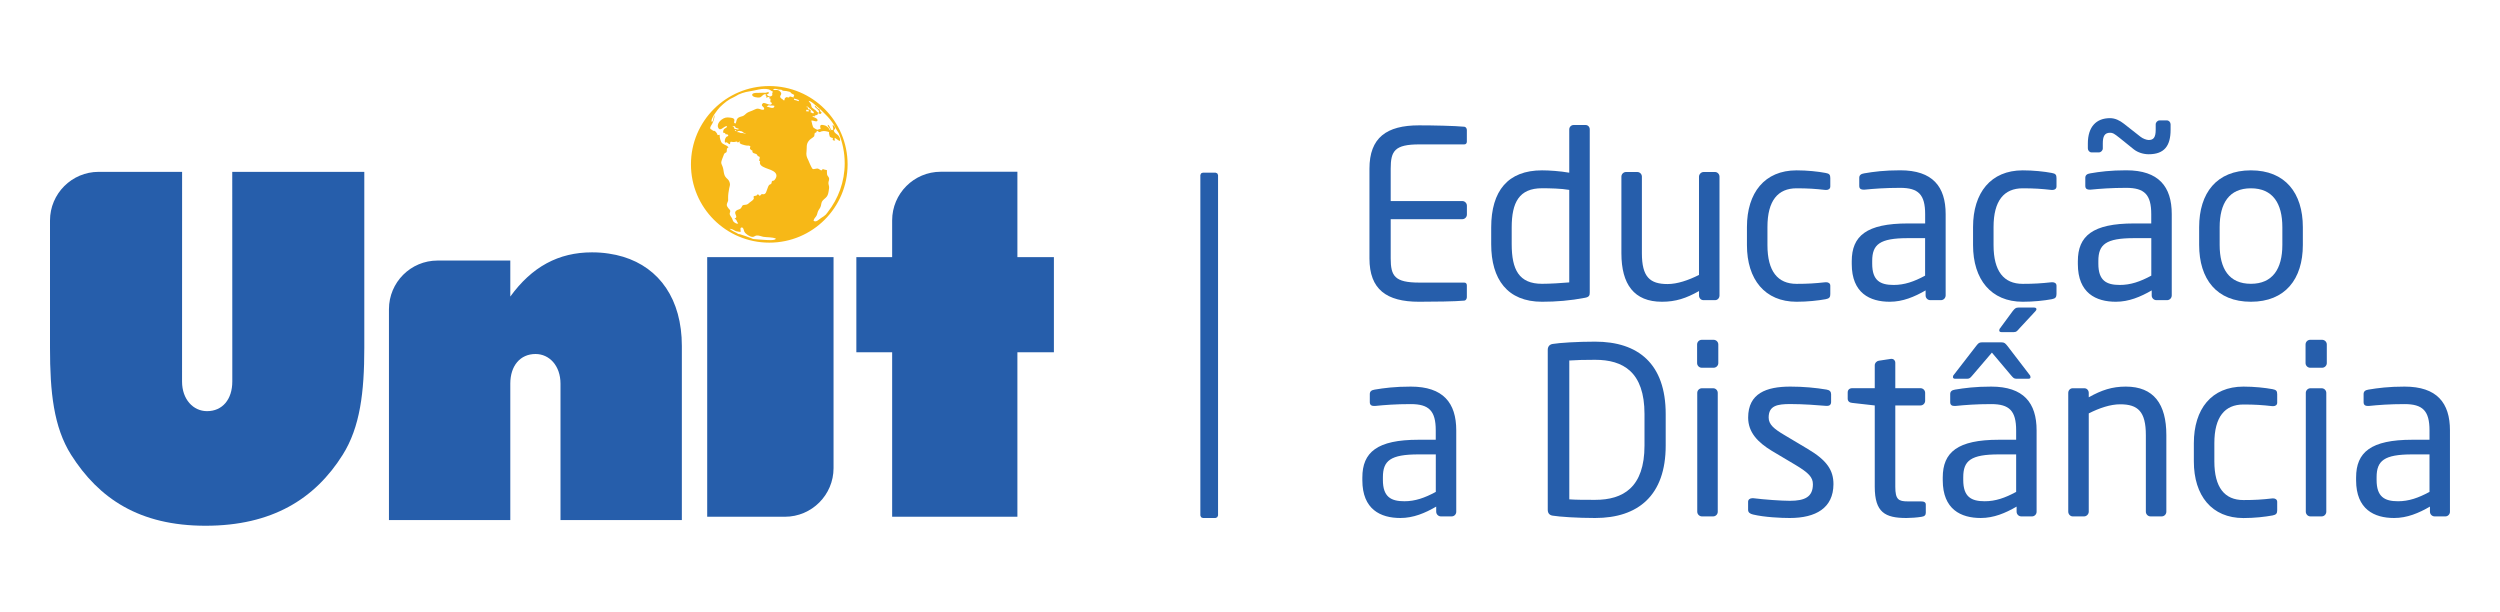
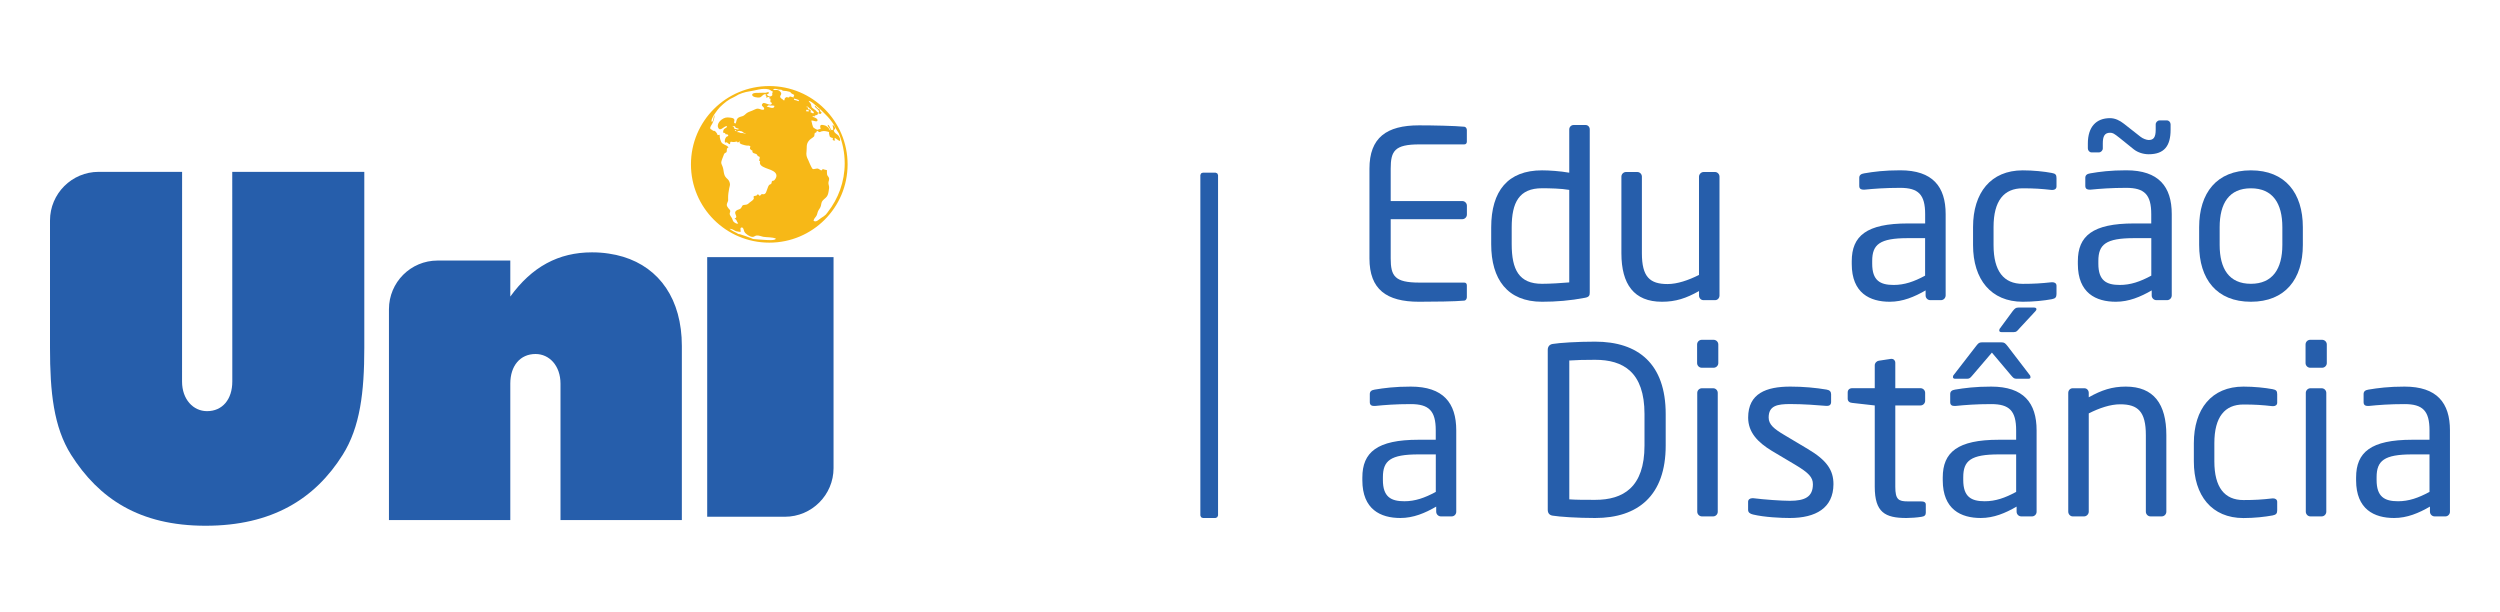
<svg xmlns="http://www.w3.org/2000/svg" version="1.1" id="Layer_1" x="0px" y="0px" viewBox="0 0 500 122.37" style="enable-background:new 0 0 500 122.37;" xml:space="preserve">
  <style type="text/css">
	.st0{fill:#0853A0;}
	.st1{fill:#FFFFFF;}
	.st2{fill-rule:evenodd;clip-rule:evenodd;fill:#FAB900;}
	.st3{fill:#0D529F;}
	.st4{fill:#265EAB;}
	.st5{fill-rule:evenodd;clip-rule:evenodd;fill:#FCB813;}
	.st6{fill-rule:evenodd;clip-rule:evenodd;fill:#F7B817;}
</style>
  <g>
    <g>
      <g>
        <g>
          <polygon class="st4" points="243.45,103.45 243.1,103.6 240.58,103.6 240.22,103.45 240.07,103.09 240.07,35.01 240.22,34.67       240.58,34.53 243.1,34.53 243.45,34.67 243.61,35.01 243.61,103.09     " />
          <path class="st4" d="M292.9,60.12c-1.77,0.18-6.34,0.23-9.09,0.23c-6.52,0-9.92-2.47-9.92-8.67V33.74c0-6.2,3.41-8.67,9.92-8.67      c2.75,0,7.13,0.09,9.09,0.28c0.28,0.05,0.47,0.37,0.47,0.65v2.33c0,0.32-0.19,0.55-0.51,0.55h-8.99c-4.94,0-5.73,1.31-5.73,4.85      v6.48h14.31c0.51,0,0.93,0.42,0.93,0.93v1.77c0,0.51-0.42,0.93-0.93,0.93h-14.31v7.83c0,3.54,0.79,4.85,5.73,4.85h8.99      c0.33,0,0.51,0.23,0.51,0.56v2.38C293.36,59.75,293.18,60.07,292.9,60.12" />
          <path class="st4" d="M316.98,59.56c-2.89,0.56-5.73,0.79-8.58,0.79c-6.94,0-10.16-4.52-10.16-11.5v-3.36      c0-7.32,3.35-11.42,10.16-11.42c1.45,0,3.64,0.15,5.45,0.47v-8.66c0-0.47,0.38-0.88,0.89-0.88h2.37c0.47,0,0.84,0.37,0.84,0.88      v32.62C317.96,59.09,317.81,59.42,316.98,59.56 M313.85,37.98c-1.54-0.28-3.96-0.33-5.45-0.33c-4.57,0-6.06,2.84-6.06,7.83v3.36      c0,5.08,1.45,7.92,6.06,7.92c1.59,0,3.87-0.14,5.45-0.28V37.98z" />
          <path class="st4" d="M343.02,60.03h-2.33c-0.51,0-0.89-0.42-0.89-0.93v-0.89c-2.57,1.45-4.66,2.14-7.41,2.14      c-5.59,0-8.11-3.5-8.11-9.69V35.33c0-0.51,0.42-0.93,0.93-0.93h2.24c0.52,0,0.93,0.42,0.93,0.93v15.33      c0,4.71,1.58,6.15,5.13,6.15c1.95,0,4.15-0.75,6.29-1.82V35.33c0-0.47,0.42-0.93,0.93-0.93h2.28c0.47,0,0.89,0.42,0.89,0.93      v23.76C343.9,59.61,343.52,60.03,343.02,60.03" />
-           <path class="st4" d="M365.13,59.84c-1.54,0.28-3.64,0.51-5.82,0.51c-6.34,0-9.92-4.48-9.92-11.32v-3.63      c0-6.85,3.54-11.33,9.92-11.33c2.14,0,4.29,0.23,5.82,0.52c0.75,0.13,0.93,0.37,0.93,1.03v1.67c0,0.47-0.37,0.7-0.79,0.7h-0.19      c-2.05-0.23-3.49-0.33-5.77-0.33c-3.73,0-5.82,2.47-5.82,7.74v3.63c0,5.22,2.05,7.74,5.82,7.74c2.29,0,3.73-0.1,5.77-0.32h0.19      c0.42,0,0.79,0.23,0.79,0.69v1.67C366.07,59.42,365.88,59.7,365.13,59.84" />
          <path class="st4" d="M388.19,60.03h-2.14c-0.51,0-0.93-0.42-0.93-0.93v-1.02c-2.24,1.29-4.56,2.27-7.17,2.27      c-3.96,0-7.6-1.72-7.6-7.55v-0.56c0-5.04,2.93-7.55,11.23-7.55h3.45v-1.86c0-3.91-1.34-5.26-4.98-5.26      c-3.03,0-5.27,0.18-7.13,0.36h-0.23c-0.42,0-0.84-0.13-0.84-0.74v-1.63c0-0.51,0.33-0.79,0.98-0.89      c1.91-0.33,4.05-0.61,7.22-0.61c6.48,0,9.08,3.26,9.08,8.76v16.26C389.12,59.61,388.71,60.03,388.19,60.03 M385.02,47.63h-3.45      c-5.64,0-7.13,1.26-7.13,4.56v0.56c0,3.36,1.59,4.24,4.29,4.24c2.14,0,4.06-0.65,6.29-1.86V47.63z" />
          <path class="st4" d="M410.36,59.84c-1.53,0.28-3.62,0.51-5.82,0.51c-6.34,0-9.93-4.48-9.93-11.32v-3.63      c0-6.85,3.55-11.33,9.93-11.33c2.14,0,4.29,0.23,5.82,0.52c0.75,0.13,0.94,0.37,0.94,1.03v1.67c0,0.47-0.37,0.7-0.79,0.7h-0.19      c-2.05-0.23-3.5-0.33-5.78-0.33c-3.73,0-5.83,2.47-5.83,7.74v3.63c0,5.22,2.05,7.74,5.83,7.74c2.28,0,3.73-0.1,5.78-0.32h0.19      c0.42,0,0.79,0.23,0.79,0.69v1.67C411.29,59.42,411.11,59.7,410.36,59.84 M407.1,62.22l-3.24,3.49      c-0.42,0.47-0.56,0.71-1.07,0.71h-2.52c-0.28,0-0.42-0.14-0.42-0.33c0-0.14,0.05-0.33,0.19-0.47l2.5-3.4      c0.42-0.51,0.6-0.71,1.16-0.71h3.07c0.33,0,0.52,0.1,0.52,0.33C407.29,61.94,407.24,62.08,407.1,62.22" />
          <path class="st4" d="M433.42,60.03h-2.15c-0.51,0-0.93-0.42-0.93-0.93v-1.02c-2.24,1.29-4.56,2.27-7.17,2.27      c-3.96,0-7.6-1.72-7.6-7.55v-0.56c0-5.04,2.94-7.55,11.23-7.55h3.45v-1.86c0-3.91-1.36-5.26-4.99-5.26      c-3.02,0-5.26,0.18-7.13,0.36h-0.23c-0.42,0-0.84-0.13-0.84-0.74v-1.63c0-0.51,0.33-0.79,0.98-0.89      c1.91-0.33,4.05-0.61,7.22-0.61c6.48,0,9.09,3.26,9.09,8.76v16.26C434.35,59.61,433.93,60.03,433.42,60.03 M429.74,30.85      c-1.03,0-2.15-0.33-2.98-0.98l-2.84-2.29c-1.12-0.88-1.35-1.03-1.91-1.03c-1.12,0-1.45,0.75-1.45,2.15v0.98      c0,0.42-0.37,0.8-0.79,0.8h-1.45c-0.42,0-0.75-0.38-0.75-0.8v-0.98c0-3.35,1.69-5.07,4.43-5.07c1.02,0,1.95,0.46,2.79,1.12      l3.31,2.6c0.47,0.38,1.22,0.65,1.64,0.65c0.93,0,1.4-0.47,1.4-2.06v-1.07c0-0.42,0.38-0.79,0.79-0.79h1.45      c0.41,0,0.74,0.38,0.74,0.79v1.07C434.12,29.18,432.86,30.85,429.74,30.85 M430.25,47.63h-3.45c-5.64,0-7.13,1.26-7.13,4.56      v0.56c0,3.36,1.59,4.24,4.29,4.24c2.14,0,4.06-0.65,6.3-1.86V47.63z" />
          <path class="st4" d="M450.18,60.35c-6.85,0-10.35-4.52-10.35-11.37v-3.54c0-6.85,3.5-11.37,10.35-11.37      c6.85,0,10.39,4.52,10.39,11.37v3.54C460.57,55.83,457.03,60.35,450.18,60.35 M456.47,45.44c0-4.76-1.91-7.78-6.29-7.78      c-4.34,0-6.25,2.98-6.25,7.78v3.54c0,4.76,1.87,7.78,6.25,7.78c4.33,0,6.29-2.98,6.29-7.78V45.44z" />
          <path class="st4" d="M290.33,103.28h-2.15c-0.51,0-0.94-0.43-0.94-0.94v-1.02c-2.23,1.3-4.56,2.28-7.17,2.28      c-3.96,0-7.6-1.72-7.6-7.55V95.5c0-5.04,2.94-7.55,11.23-7.55h3.45v-1.87c0-3.91-1.35-5.26-4.99-5.26      c-3.03,0-5.26,0.18-7.13,0.37h-0.23c-0.42,0-0.84-0.14-0.84-0.75v-1.63c0-0.52,0.33-0.79,0.98-0.89c1.91-0.32,4.05-0.6,7.22-0.6      c6.48,0,9.09,3.26,9.09,8.75v16.27C291.26,102.85,290.85,103.28,290.33,103.28 M287.16,90.88h-3.45c-5.64,0-7.13,1.26-7.13,4.57      V96c0,3.36,1.59,4.25,4.29,4.25c2.14,0,4.06-0.66,6.29-1.87V90.88z" />
          <path class="st4" d="M319.02,103.6c-3.54,0-7.13-0.24-8.49-0.47c-0.6-0.09-0.98-0.46-0.98-1.17V69.96      c0-0.65,0.38-1.08,0.98-1.17c1.35-0.23,4.94-0.46,8.49-0.46c8.62,0,14.12,4.42,14.12,14.48v6.3      C333.14,99.08,327.64,103.6,319.02,103.6 M328.9,82.81c0-8.43-4.28-10.85-9.87-10.85c-2.19,0-3.64,0.04-5.17,0.14v27.77      c1.49,0.1,2.98,0.1,5.17,0.1c5.59,0,9.87-2.48,9.87-10.87V82.81z" />
          <path class="st4" d="M342.72,73.55h-2.37c-0.51,0-0.93-0.43-0.93-0.93v-3.73c0-0.51,0.42-0.93,0.93-0.93h2.37      c0.52,0,0.94,0.43,0.94,0.93v3.73C343.66,73.12,343.24,73.55,342.72,73.55 M342.63,103.28h-2.24c-0.51,0-0.94-0.43-0.94-0.94      V78.58c0-0.51,0.42-0.93,0.94-0.93h2.24c0.51,0,0.92,0.42,0.92,0.93v23.76C343.56,102.85,343.14,103.28,342.63,103.28" />
          <path class="st4" d="M357.96,103.6c-1.73,0-5.08-0.15-7.36-0.7c-0.61-0.14-0.98-0.42-0.98-0.93v-1.63c0-0.42,0.37-0.7,0.84-0.7      h0.19c2.24,0.28,5.64,0.52,7.32,0.52c3.02,0,4.61-0.79,4.61-3.31c0-1.4-0.84-2.28-3.49-3.87l-4.71-2.8      c-2.84-1.72-4.75-3.72-4.75-6.66c0-4.85,3.64-6.2,8.43-6.2c2.62,0,5.09,0.23,7.27,0.6c0.61,0.1,0.89,0.42,0.89,0.93v1.54      c0,0.55-0.33,0.79-0.79,0.79h-0.14c-1.63-0.14-4.61-0.37-7.23-0.37c-2.61,0-4.33,0.32-4.33,2.7c0,1.39,1.07,2.28,3.22,3.54      l4.61,2.75c3.87,2.29,5.13,4.29,5.13,7.04C366.67,101.59,363.18,103.6,357.96,103.6" />
          <path class="st4" d="M384.32,103.36c-0.93,0.15-2.15,0.24-3.03,0.24c-4.28,0-6.34-1.12-6.34-6.25V81.09l-4.52-0.51      c-0.52-0.04-0.89-0.33-0.89-0.84v-1.26c0-0.52,0.37-0.84,0.89-0.84h4.52v-4.57c0-0.46,0.33-0.84,0.84-0.93l2.43-0.37h0.14      c0.37,0,0.7,0.33,0.7,0.79v5.08h5.04c0.51,0,0.93,0.42,0.93,0.93v1.59c0,0.51-0.42,0.93-0.93,0.93h-5.04v16.26      c0,2.57,0.65,2.93,2.51,2.93h2.61c0.65,0,0.98,0.18,0.98,0.65v1.63C385.16,102.99,384.93,103.28,384.32,103.36" />
          <path class="st4" d="M406.4,103.28h-2.14c-0.52,0-0.94-0.43-0.94-0.94v-1.02c-2.24,1.3-4.56,2.28-7.17,2.28      c-3.96,0-7.6-1.72-7.6-7.55V95.5c0-5.04,2.94-7.55,11.23-7.55h3.45v-1.87c0-3.91-1.35-5.26-4.98-5.26      c-3.03,0-5.26,0.18-7.14,0.37h-0.23c-0.42,0-0.84-0.14-0.84-0.75v-1.63c0-0.52,0.33-0.79,0.98-0.89c1.91-0.32,4.06-0.6,7.22-0.6      c6.48,0,9.08,3.26,9.08,8.75v16.27C407.33,102.85,406.91,103.28,406.4,103.28 M405.7,75.75h-2.42c-0.52,0-0.66-0.23-1.08-0.7      l-3.82-4.53l-3.87,4.53c-0.42,0.47-0.56,0.7-1.07,0.7h-2.43c-0.28,0-0.42-0.15-0.42-0.33c0-0.14,0.04-0.33,0.18-0.46l4.47-5.78      c0.42-0.51,0.56-0.71,1.12-0.71h3.96c0.56,0,0.74,0.2,1.16,0.71l4.43,5.78c0.14,0.13,0.19,0.32,0.19,0.46      C406.12,75.6,405.98,75.75,405.7,75.75 M403.23,90.88h-3.45c-5.64,0-7.13,1.26-7.13,4.57V96c0,3.36,1.58,4.25,4.29,4.25      c2.15,0,4.06-0.66,6.29-1.87V90.88z" />
          <path class="st4" d="M432.34,103.28h-2.23c-0.52,0-0.94-0.43-0.94-0.94V87.01c0-4.71-1.59-6.15-5.13-6.15      c-1.96,0-4.15,0.74-6.29,1.82v19.66c0,0.47-0.42,0.94-0.93,0.94h-2.28c-0.47,0-0.89-0.43-0.89-0.94V78.58      c0-0.51,0.38-0.93,0.89-0.93h2.33c0.51,0,0.88,0.42,0.88,0.93v0.88c2.57-1.44,4.66-2.14,7.41-2.14c5.6,0,8.11,3.5,8.11,9.69      v15.33C433.27,102.85,432.85,103.28,432.34,103.28" />
          <path class="st4" d="M454.51,103.09c-1.53,0.28-3.63,0.52-5.82,0.52c-6.33,0-9.92-4.48-9.92-11.33v-3.63      c0-6.85,3.54-11.33,9.92-11.33c2.15,0,4.29,0.23,5.82,0.51c0.75,0.14,0.93,0.37,0.93,1.03v1.68c0,0.46-0.37,0.69-0.79,0.69      h-0.18c-2.05-0.23-3.5-0.33-5.78-0.33c-3.72,0-5.82,2.47-5.82,7.74v3.63c0,5.22,2.05,7.74,5.82,7.74c2.28,0,3.73-0.09,5.78-0.33      h0.18c0.42,0,0.79,0.23,0.79,0.7v1.67C455.44,102.67,455.25,102.95,454.51,103.09" />
          <path class="st4" d="M464.42,73.55h-2.38c-0.51,0-0.93-0.43-0.93-0.93v-3.73c0-0.51,0.42-0.93,0.93-0.93h2.38      c0.52,0,0.94,0.43,0.94,0.93v3.73C465.36,73.12,464.94,73.55,464.42,73.55 M464.33,103.28h-2.24c-0.51,0-0.93-0.43-0.93-0.94      V78.58c0-0.51,0.42-0.93,0.93-0.93h2.24c0.51,0,0.93,0.42,0.93,0.93v23.76C465.26,102.85,464.84,103.28,464.33,103.28" />
          <path class="st4" d="M489.08,103.28h-2.15c-0.52,0-0.94-0.43-0.94-0.94v-1.02c-2.24,1.3-4.56,2.28-7.17,2.28      c-3.96,0-7.6-1.72-7.6-7.55V95.5c0-5.04,2.94-7.55,11.23-7.55h3.45v-1.87c0-3.91-1.35-5.26-4.99-5.26      c-3.03,0-5.27,0.18-7.14,0.37h-0.22c-0.42,0-0.83-0.14-0.83-0.75v-1.63c0-0.52,0.32-0.79,0.97-0.89c1.91-0.32,4.06-0.6,7.22-0.6      c6.48,0,9.08,3.26,9.08,8.75v16.27C490,102.85,489.58,103.28,489.08,103.28 M485.9,90.88h-3.45c-5.63,0-7.13,1.26-7.13,4.57V96      c0,3.36,1.58,4.25,4.29,4.25c2.14,0,4.05-0.66,6.29-1.87V90.88z" />
        </g>
        <g>
-           <path class="st4" d="M203.48,51.43V34.35h-15.32c-5.37,0-9.73,4.36-9.73,9.73v7.35h-7.16v19.02h7.16v32.9h25.05v-32.9h7.3V51.43      H203.48z" />
          <path class="st4" d="M112.1,76.73l0,27.29h24.27V69.17c0-1.16-0.07-2.27-0.21-3.35c-1.09-8.52-6.43-13.93-14.39-15.1      c-1.08-0.17-2.2-0.25-3.38-0.25c-6.68,0-12.01,2.88-16.33,8.84v-7.2H87.51c-5.37,0-9.72,4.35-9.72,9.73v42.17h24.27V83.28v-6.55      c0-3.58,1.98-5.93,5.05-5.93C109.87,70.8,112.1,73.15,112.1,76.73" />
          <path class="st4" d="M46.46,69.76v6.55c0,3.57-1.98,5.92-5.05,5.92c-2.76,0-5-2.35-5-5.92l0.01-41.94H19.73      c-5.36,0-9.73,4.36-9.73,9.73v25.48c0,8.85,0.73,15.84,4.22,21.38c5.55,8.74,13.64,14.19,26.89,14.19      c13.27,0,21.88-5.35,27.43-14.19c3.49-5.55,4.32-12.53,4.32-21.38V34.37H46.45L46.46,69.76z" />
          <path class="st4" d="M166.71,51.43h-25.27v51.92h15.54c5.37,0,9.73-4.36,9.73-9.73V51.43z" />
        </g>
      </g>
    </g>
    <path class="st6" d="M153.86,17.21c-8.65,0-15.67,7.01-15.67,15.66c0,8.65,7.01,15.66,15.67,15.66c8.64,0,15.66-7,15.66-15.66   C169.51,24.22,162.5,17.21,153.86,17.21z M161.49,21.29c-0.02,0.17,0.27,0.13,0.33,0.26l-0.03,0.01c0.09,0.1,0.2,0.15,0.31,0.24   c0.1,0.08,0.16,0.2,0.25,0.27c0.12,0.09,0.21,0.08,0.24,0.24c0.02,0.07,0.17,0,0.22,0.06c0.03,0.04-0.12,0.15-0.1,0.19   c0.11,0.18-0.26,0.08-0.33,0.04c-0.06-0.05-0.06-0.07-0.14-0.1c-0.04-0.02-0.14-0.02-0.16-0.07c-0.04-0.08,0.06-0.18,0.14-0.18   c-0.04-0.16-0.13-0.27-0.26-0.34c-0.08-0.04-0.08-0.06-0.17-0.05c-0.08,0.01-0.16,0.04-0.19-0.06c-0.02-0.06,0.03-0.09,0.03-0.15   c0.01-0.13-0.05-0.15-0.15-0.19c-0.08-0.02-0.19,0.01-0.16-0.11C161.34,21.28,161.42,21.26,161.49,21.29z M152.95,47.98   c-0.81-0.04-1.57-0.11-2.39-0.18c0.28,0.02-3.28-1.28-2.8-0.95c-0.56-0.39-1.4-0.63-1.85-1.11l0.38,0.08   c0.36,0.06,0.61,0.33,0.95,0.43c0.3,0.09,0.58,0.08,0.88,0.14c0.06-0.22-0.14-0.74,0.08-0.85c0.49-0.26,0.56,0.59,0.66,0.77   c0.25,0.5,1.11,1.07,1.67,1.07c0.29,0,0.5-0.25,0.79-0.28c0.42-0.05,0.91,0.18,1.33,0.26c0.8,0.14,1.77,0.03,2.53,0.36   C155.04,48.17,153.4,48,152.95,47.98z M155.16,35.63c-0.07,0.13-0.21,0.36-0.33,0.45c-0.11,0.09-0.32,0.05-0.41,0.14   c-0.12,0.12-0.06,0.37-0.16,0.5c-0.13,0.17-0.31,0.15-0.44,0.29c-0.2,0.21-0.3,0.68-0.42,0.95c-0.15,0.36-0.18,0.77-0.6,0.88   c-0.16,0.05-0.32-0.06-0.49,0.01c-0.18,0.07-0.17,0.29-0.38,0.29c-0.18,0-0.15-0.26-0.34-0.26c-0.22,0-0.17,0.18-0.31,0.24   c-0.14,0.06-0.45,0.04-0.54,0.16c-0.1,0.14,0.08,0.29,0.02,0.45c-0.1,0.3-0.55,0.55-0.79,0.74c-0.42,0.36-0.48,0.47-1.01,0.5   c-0.6,0.03-0.45,0.24-0.75,0.63c-0.26,0.34-0.63,0.27-0.93,0.51c-0.35,0.28-0.27,0.48-0.15,0.82c0.06,0.21,0.2,0.33,0.08,0.59   c-0.09,0.19-0.23,0.03-0.28,0.28c0.45,0.01,0.39,0.65,0.71,0.83c-0.14,0.27-0.6-0.02-0.78-0.16c-0.32-0.22-0.29-0.44-0.44-0.76   c-0.17-0.38-0.5-0.58-0.48-1.04c0.01-0.16,0.13-0.35,0.11-0.5c-0.03-0.19-0.27-0.38-0.39-0.54c-0.33-0.43-0.4-0.65-0.18-1.13   c0.19-0.39,0.16-0.49,0.14-0.89c-0.02-0.6,0.1-1.37,0.22-1.96c0.08-0.38,0.23-0.69,0.11-1.07c-0.15-0.49-0.28-0.62-0.63-0.94   c-0.71-0.66-0.48-1.52-0.83-2.37c-0.17-0.4-0.32-0.6-0.2-1.05c0.1-0.36,0.26-0.7,0.39-1.05c0.07-0.2,0.1-0.35,0.24-0.51   c0.08-0.09,0.31-0.13,0.36-0.22c0.19-0.32-0.1-0.78,0.42-0.95c-0.22-0.29-0.34-0.35-0.71-0.51c-0.31-0.14-0.61-0.31-0.75-0.59   c-0.13-0.22-0.26-0.69-0.29-0.94c-0.06-0.54,0.15-0.54-0.43-0.42c-0.04-0.31-0.55-1.07-0.93-0.84c-0.07-0.3-0.53-0.21-0.56-0.57   c-0.02-0.24,0.35-0.73,0.45-0.95c0.21-0.45,0.46-1.12,0.41-1.64c-0.27,0.39-0.13,1.07-0.51,1.38c-0.46-0.51,1.21-2.59,1.6-2.98   c0.86-0.84,1.69-1.53,2.83-2.02c0.33-0.14,0.57-0.33,0.87-0.49c0.3-0.16,1.17-0.45,1.49-0.51c0.71-0.14,0.84-0.15,1.55-0.29   c0.69-0.13,1.37-0.34,2.05-0.34c0.32,0,0.65,0.01,0.99,0.1c0.3,0.09,0.54,0.4,0.81,0.43c-0.04,0.23-0.25,0.45-0.08,0.69   c-0.36,0.48-0.81,0.3-1.12-0.03c0.01-0.01,0.02-0.1,0.02-0.11c0.28-0.01,0.44-0.21,0.32-0.45c-0.23,0.01-0.42,0.14-0.68,0.15   c-0.29,0.01-0.55-0.04-0.84,0c-0.38,0.06-1.75-0.14-1.76,0.41c-0.01,0.47,1.13,0.59,1.49,0.53c0.49-0.09,0.81-0.96,1.35-0.54   c-0.07,0.07-0.09,0.17-0.2,0.24c0.08-0.02,0.18,0.01,0.26,0c-0.11,0.11-0.07,0.18-0.14,0.31c0.26,0.03,0.46-0.19,0.71-0.07   c-0.03,0.08-0.02,0.21-0.05,0.28c0.6-0.16-0.16,0.78,0.53,0.84c-0.08,0.95-1.45-0.26-1.83,0.12c-0.48,0.47,0.13,0.64,0.24,0.89   c0.2,0.48-0.34,0.44-0.65,0.31c-0.81-0.33-1.02-0.02-1.72,0.26c-0.38,0.15-0.79,0.27-1.11,0.51c-0.28,0.21-0.41,0.42-0.74,0.56   c-0.35,0.14-0.82,0.17-1.08,0.49c-0.25,0.29-0.19,0.7-0.39,1.01c-0.53-0.14-0.15-0.42-0.24-0.77c-0.09-0.34-0.5-0.36-0.83-0.41   c-0.67-0.1-1.11-0.04-1.71,0.39c-0.46,0.32-0.99,1.06-0.67,1.66c0.45,0.87,1.22-0.57,1.76-0.3c-0.02,0.29-0.44,0.35-0.6,0.55   c-0.17,0.2-0.2,0.44-0.2,0.69c0.22,0.06,0.5,0.05,0.48,0.34c0.19-0.01,0.6,0,0.55,0.27c-0.02,0.15-0.27,0.15-0.36,0.24   c-0.28,0.29-0.43,0.8-0.26,1.18c0.47-0.31,0.58,0.35,0.98,0.28c0.05-0.49,0.01-0.53,0.55-0.43c0.37,0.07,0.6-0.12,0.89-0.08   c0,0.04-0.02,0.07-0.02,0.11c0.31,0.19,0.35-0.2,0.63-0.1c-0.62,0.44,1.07,0.77,1.31,0.79c0.18,0.02,0.34-0.04,0.51,0.04   c0.37,0.16,0.13,0.14,0.14,0.35c0.01,0.32-0.14,0.13,0.09,0.37c0.11,0.13,0.21,0.2,0.38,0.23c-0.11,0.63,0.51,0.51,0.87,0.77   c0.1,0.08,0.11,0.24,0.22,0.33c0.1,0.09,0.29,0.06,0.36,0.21c0.08,0.19-0.13,0.54-0.1,0.76c0.06,0,0.13,0.06,0.19,0.06   c-0.26,0.79,0.51,1.11,1.13,1.37c0.64,0.26,1.5,0.45,1.95,1C155.35,34.93,155.34,35.29,155.16,35.63z M154.88,21.17   c-0.03,0.83-1.2,0.17-1.55,0.14c0.18-0.11,0.35-0.31,0.57-0.26l-0.05,0.03C154.17,21.17,154.5,21.03,154.88,21.17z M147.3,26.25   c-0.06-0.01-0.16-0.02-0.2-0.06c-0.02-0.02-0.02-0.04-0.04-0.06c-0.04-0.03-0.07,0-0.09-0.06c-0.02-0.08,0.03-0.08,0.09-0.08   c0.07,0.02,0.1,0.05,0.16,0.1l-0.01,0.01C147.23,26.16,147.34,26.17,147.3,26.25z M147.08,25.8c-0.09-0.01-0.21-0.01-0.23-0.1   c0-0.05,0.04-0.12-0.01-0.16c-0.05-0.04-0.06-0.02-0.08-0.09c-0.01-0.06,0-0.09-0.05-0.12c-0.04-0.03-0.12-0.02-0.16-0.05   c-0.03-0.02-0.04-0.07,0.01-0.09c0.02-0.01,0.09,0.02,0.11,0.02c0.08,0,0.16,0.01,0.23,0.05c0.03,0.01,0.09,0.03,0.12,0.05   c0.01,0.02,0.02,0.06,0.03,0.09c0.02,0.03,0.04,0.09,0.06,0.11c0.02,0.02,0.05,0.02,0.05,0.05c0.14,0.06,0.3,0.08,0.43,0.15h0.01   c0.02-0.03,0.08,0.01,0.1,0.03c0.06,0.05,0.03,0.05-0.01,0.1c-0.02,0.02-0.04,0.09-0.07,0.1c-0.02,0.01-0.08-0.05-0.11-0.06   C147.4,25.83,147.22,25.82,147.08,25.8z M147.47,26.37c0.05-0.02,0.04,0,0.05-0.05c0.02-0.07,0-0.1,0.08-0.11c0.03,0,0.05,0,0.08,0   c0.05-0.01,0.1,0,0.14-0.01c0.03,0,0.05-0.03,0.08-0.03c0.04,0,0.09,0.02,0.13,0.03c0.12,0.03,0.24,0.05,0.35,0.08l0.02,0.01   c0.05,0.02,0.08,0.06,0.12,0.09c0.05,0.03,0.12,0.03,0.16,0.09c0.02,0.03,0.01,0.07,0.04,0.1c0.05,0.04,0.12,0.05,0.17,0.06   c0.06,0.02,0.29,0.09,0.24,0.17c-0.03-0.01-0.05-0.02-0.07-0.03c-0.05-0.02-0.1-0.04-0.15-0.05c-0.05-0.01-0.1-0.02-0.15-0.04   c-0.06-0.02-0.11-0.05-0.16-0.06c-0.07-0.03-0.16,0-0.25,0c-0.13,0.01-0.28,0-0.39-0.09c-0.15-0.1-0.37-0.1-0.55-0.11   C147.4,26.37,147.44,26.38,147.47,26.37z M157.84,19.47c-0.15,0.02-0.34,0.09-0.42-0.07l0.01-0.02c-0.24,0.13-0.42,0.12-0.5,0.4   c-0.02,0.05-0.02,0.26-0.05,0.28c-0.14,0.1-0.3-0.14-0.37-0.2c-0.16-0.14-0.36-0.16-0.45-0.41c-0.11-0.31,0.17-0.43,0.19-0.7   c0.02-0.28-0.31-0.57-0.55-0.68c-0.25-0.11-0.51-0.05-0.77-0.06c-0.2-0.01-0.47-0.13-0.13-0.22c0.3-0.09,0.69,0.09,0.99,0.13   c0.17,0.02,0.42-0.01,0.58,0.07c0.18,0.1,0.08,0.17,0.33,0.17c0.4,0,0.83,0.08,1.23,0.2c0.17,0.06,0.17,0.1,0.27,0.23   c0.13,0.16,0.22,0.17,0.44,0.28c0.2,0.09,0.23,0.07,0.17,0.28c-0.01,0.04-0.08,0.04-0.09,0.11c-0.01,0.05,0.05,0.13,0.05,0.19   C158.51,19.57,157.9,19.05,157.84,19.47z M159.35,20.11c-0.24-0.11-0.68-0.04-0.54-0.39c0.16,0.03,0.32,0.08,0.47,0.11   c0.18,0.05,0.36,0.12,0.51,0.19C159.75,20.38,159.58,20.2,159.35,20.11z M161.44,21.9c0.05,0.23,0.46,0.07,0.37,0.38   c-0.11-0.03-0.12-0.03-0.23-0.01c-0.08,0.02-0.29,0.04-0.34-0.05C161.2,22.11,161.3,21.87,161.44,21.9z M165.54,42.44   c-0.02,0.04-0.06,0.07-0.08,0.11c-0.1,0.12-0.2,0.25-0.3,0.37c-0.26,0.26-0.57,0.45-0.91,0.66c-0.48,0.29-0.98,0.96-1.54,0.58   c0.09-0.43,0.25-0.54,0.5-0.88c0.26-0.34,0.23-0.67,0.4-1.04c0.17-0.39,0.45-0.62,0.56-1.05c0.12-0.45,0.08-0.77,0.41-1.12   c0.34-0.37,0.75-0.57,0.95-1.05c0.17-0.4,0.21-0.9,0.28-1.33c0.07-0.43-0.11-0.67-0.13-1.06c-0.02-0.39,0.27-0.71,0.09-1.11   c-0.13-0.28-0.31-0.34-0.36-0.67c-0.04-0.25-0.02-0.56-0.02-0.82c-0.28-0.08-0.61-0.1-0.85-0.25c-0.19,0.63-0.58,0.05-0.92-0.05   c-0.33-0.1-0.85,0.19-1.08,0.06c-0.16-0.1-0.39-0.67-0.49-0.85c-0.15-0.26-0.22-0.57-0.37-0.86c-0.37-0.72-0.48-1.05-0.37-1.86   c0.09-0.75-0.1-1.27,0.38-1.96c0.33-0.47,0.65-0.55,1.03-0.89c0.24-0.21,0.1-0.2,0.17-0.44c0.05-0.19,0-0.48,0.32-0.38   c0.04-0.07,0.12-0.33,0.18-0.35c0.23-0.09,0.08,0.06,0.24,0.09c0.07,0.01,0.14,0.11,0.24,0.13c0.12,0.02,0.28-0.1,0.38-0.13   c0.56-0.17,1-0.05,1.58,0.12c-0.08,0.19,0.01,0.49,0.06,0.67c0.1,0.33,0.01,0.24,0.33,0.43c0.12,0.06,0.26,0.01,0.35,0.13   c0.05,0.06-0.06,0.3-0.03,0.34c0.17,0.21,0.33,0.01,0.52,0.2c-0.13-0.18-0.18-0.42-0.1-0.62c0.34,0.2,0.63,0.49,0.99,0.64   c0.24-0.28-0.13-1.01-0.4-1.21c-0.37-0.28-0.78-0.49-0.8-1.05c0.04,0,0.07,0.01,0.12,0.01c0.39-0.29-0.02-0.76-0.32-0.99   c-0.1,0.23,0.33,0.97-0.09,1.07c-0.38,0.08-0.47-0.96-0.88-1.08c-0.21,0.38,0.59,0.73,0.49,1.2c-0.16-0.13-0.23-0.43-0.42-0.62   c-0.15-0.15-0.38-0.34-0.59-0.42c-0.18-0.06-0.7-0.19-0.85-0.11c-0.31,0.18-0.11,0.57-0.08,0.81c-0.28-0.05-0.5,0.16-0.69,0.14   c-0.06-0.01-0.61-0.31-0.69-0.38c-0.29-0.28-0.35-1.07-0.49-1.44c0.3-0.15,1.2,0.45,1.25-0.08c0.03-0.38-0.78-0.63-1.04-0.71   c0.11-0.15,0.28-0.13,0.43-0.03c0.06-0.48,0.7-0.05,0.69-0.7c0.11,0.07,0.35,0.18,0.53,0.2c0.03-0.02,0.02-0.07,0.04-0.11   c0.15-0.05,0.13-0.07,0.17-0.21c-0.19-0.08-0.48-0.45-0.38-0.64c-0.49-0.04-0.62-0.57-0.99-0.71c-0.11,0.5,1.08,0.76,0.83,1.42   c-0.35-0.04-0.44-0.3-0.67-0.5c-0.18-0.15-0.37-0.25-0.55-0.41c-0.15-0.14-0.14-0.06-0.24-0.25c-0.08-0.15-0.06-0.37-0.13-0.54   c-0.12-0.3-0.33-0.39-0.48-0.69c0.57,0.08,1.18,0.72,1.62,1.08c0.55,0.44,1.1,0.95,1.56,1.44c0.32,0.34,0.88,0.82,1.56,1.79   c0.33,0.46,0.54,0.99,0.86,1.49c0.16,0.24,0.3,0.45,0.43,0.66c0.76,1.86,1.19,3.9,1.19,6.03   C168.94,36.35,167.66,39.74,165.54,42.44L165.54,42.44z" />
  </g>
</svg>